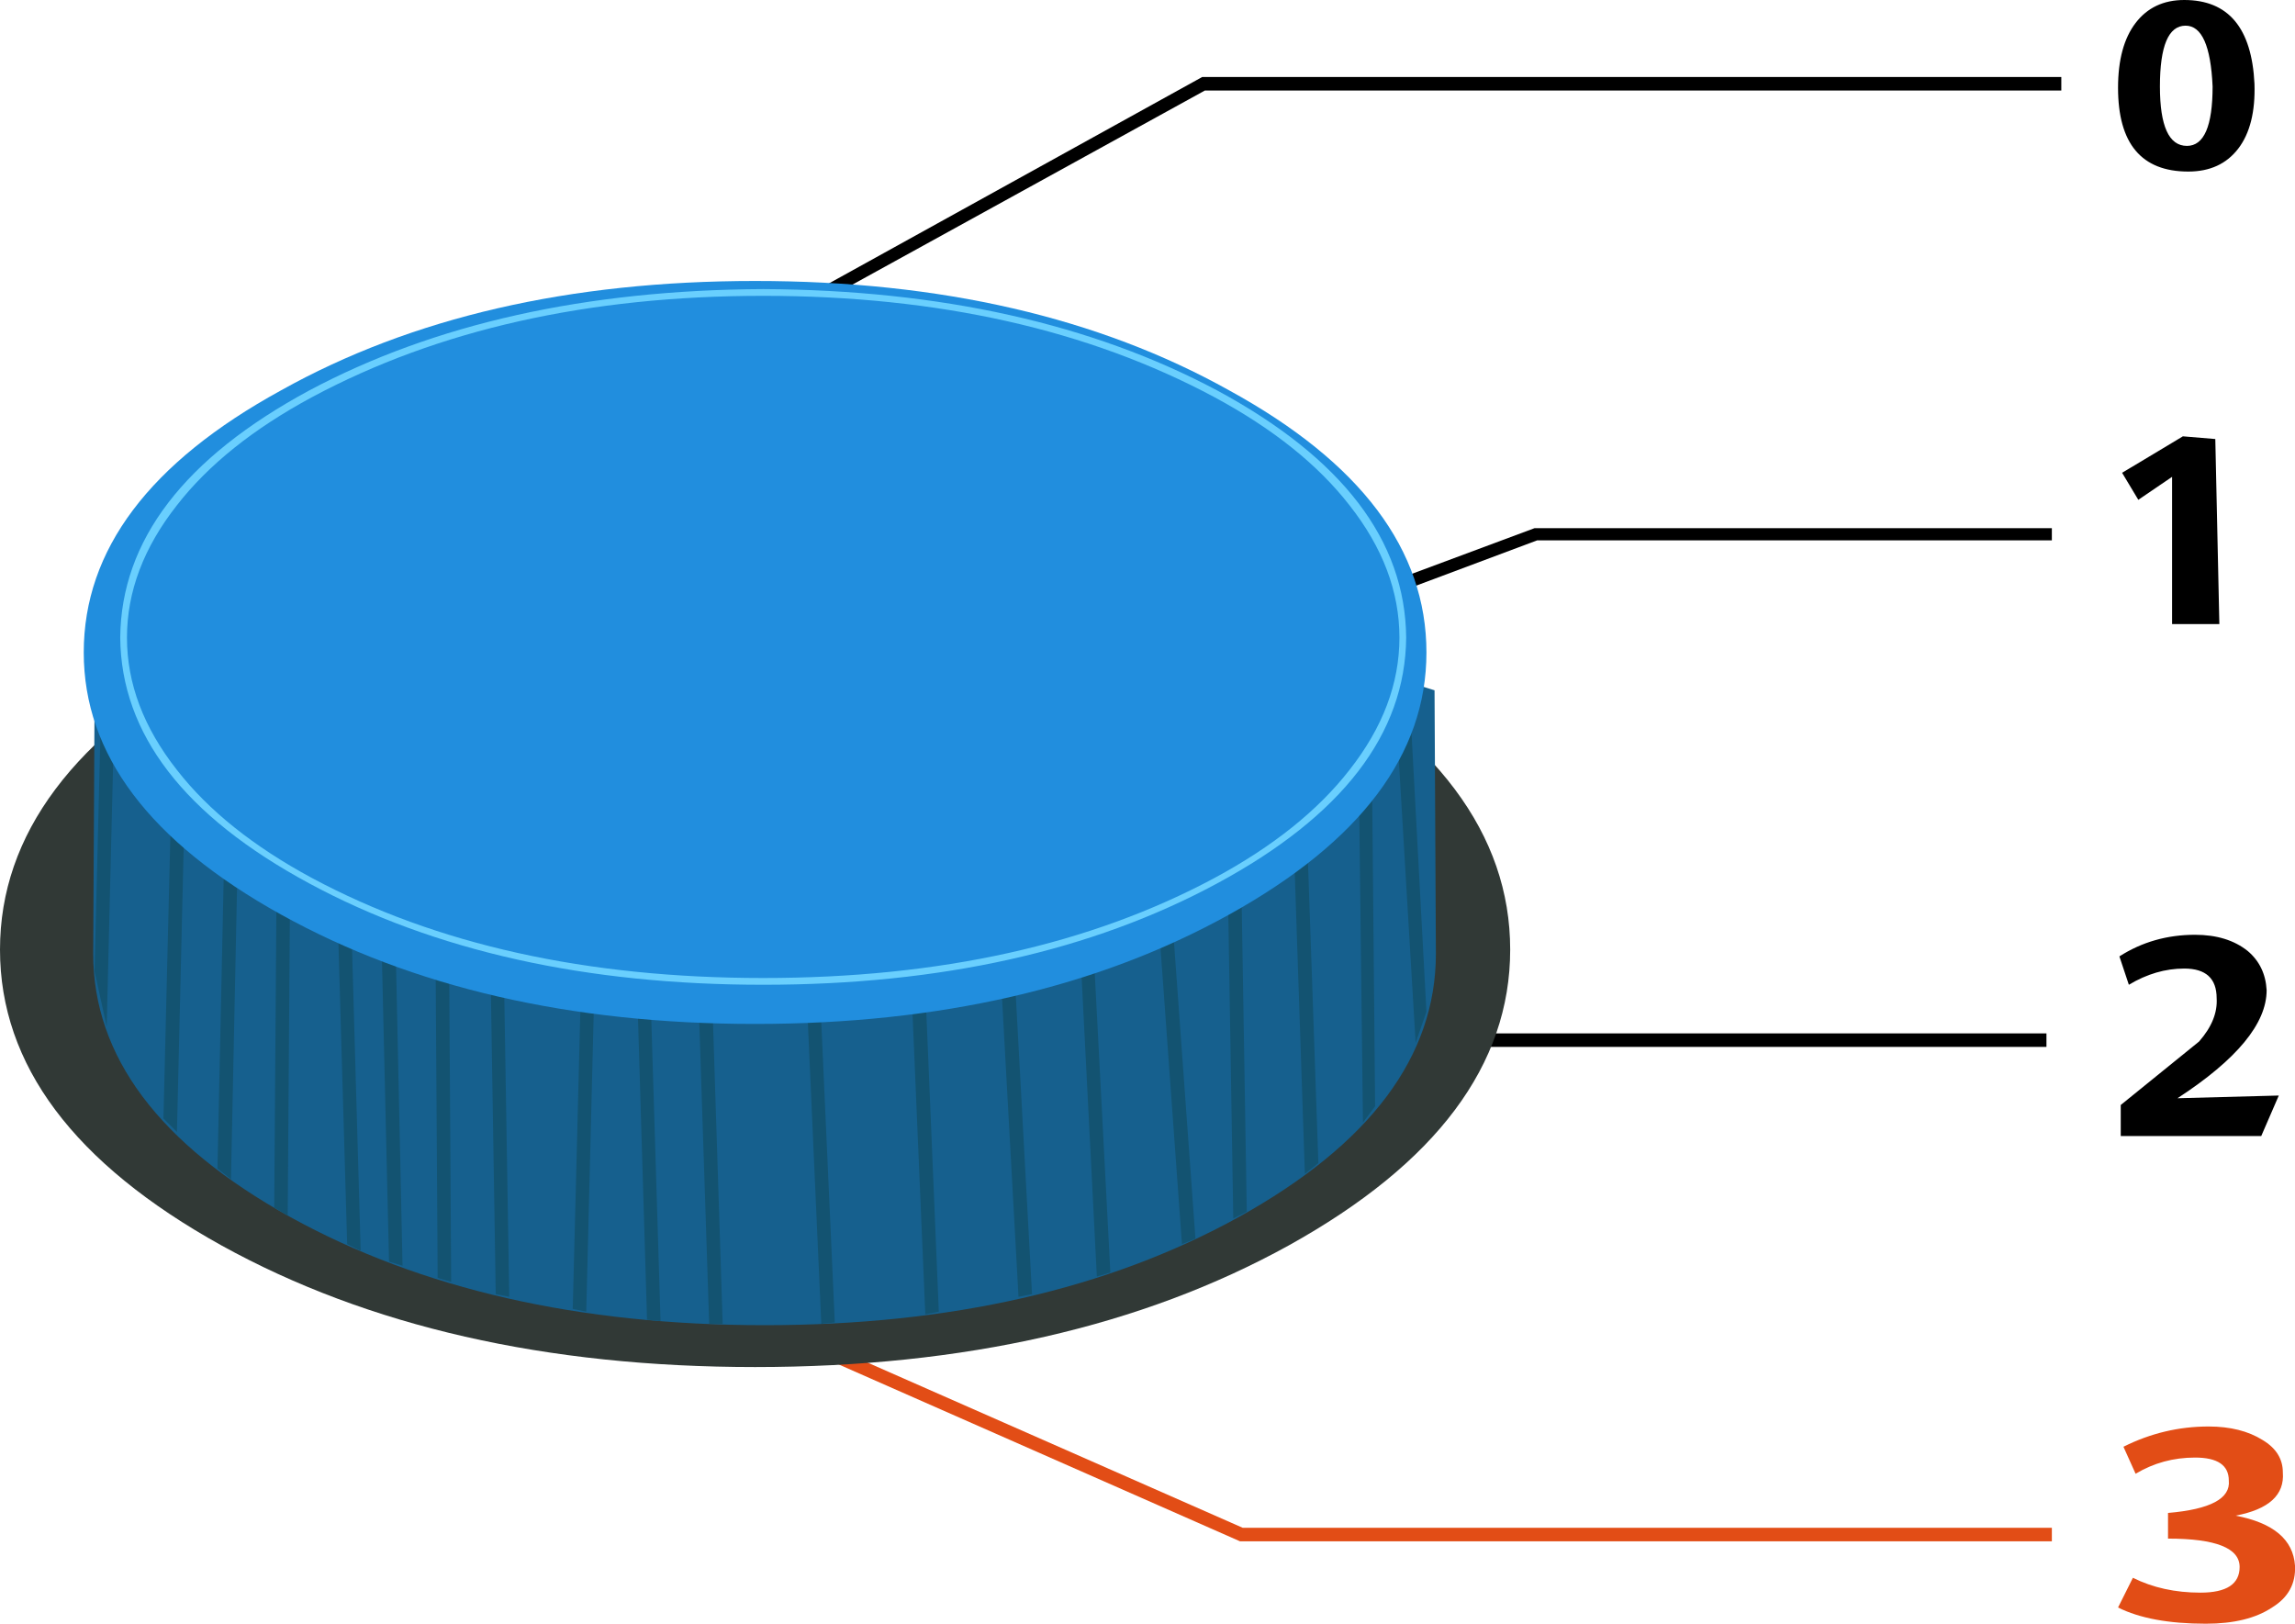
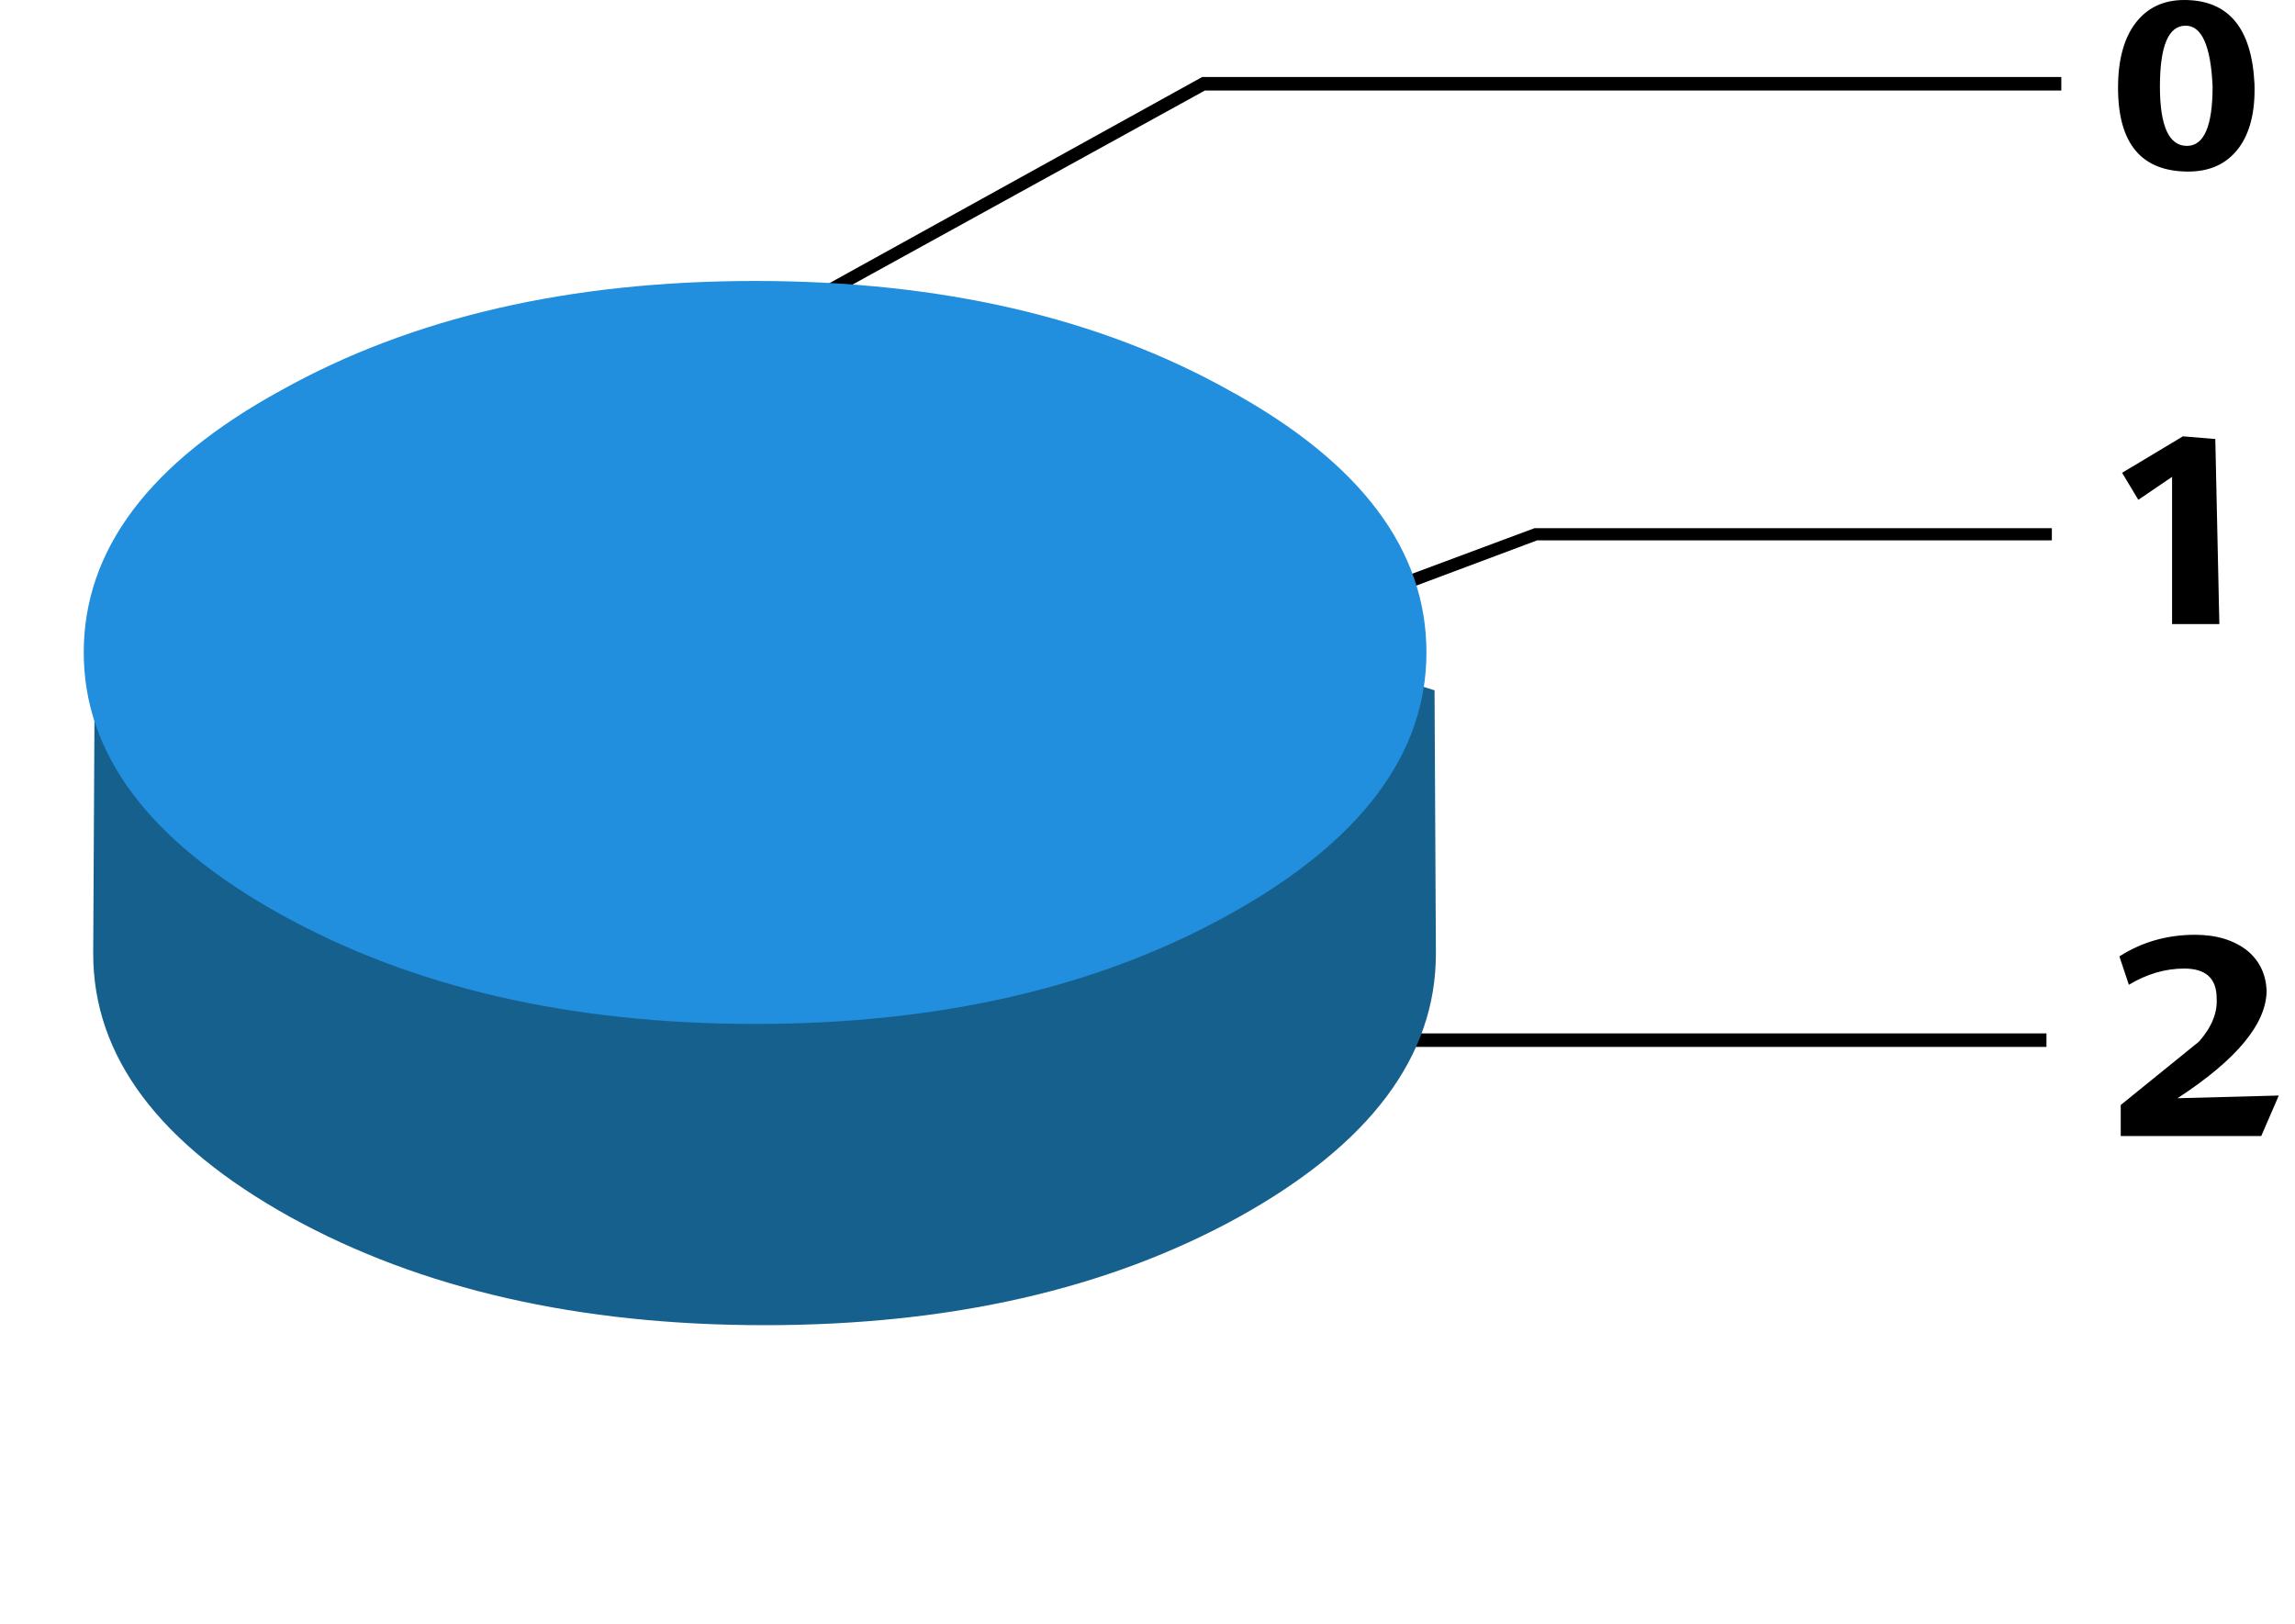
<svg xmlns="http://www.w3.org/2000/svg" height="60.1px" width="84.95px">
  <g transform="matrix(1.0, 0.0, 0.0, 1.0, 42.45, 30.05)">
    <path d="M2.15 -26.7 L-17.1 -16.1 -17.3 -16.5 2.05 -27.2 33.85 -27.2 33.85 -26.7 2.15 -26.7" fill="#000000" fill-rule="evenodd" stroke="none" />
    <path d="M14.45 -10.05 L-3.85 -3.2 -4.05 -3.65 14.35 -10.5 33.5 -10.5 33.5 -10.05 14.45 -10.05" fill="#000000" fill-rule="evenodd" stroke="none" />
-     <path d="M3.45 27.0 L-14.25 19.2 -14.05 18.75 3.55 26.5 33.5 26.5 33.5 27.0 3.45 27.0" fill="#e24d16" fill-rule="evenodd" stroke="none" />
    <path d="M9.55 8.7 L9.55 8.2 33.3 8.2 33.3 8.7 9.55 8.7" fill="#000000" fill-rule="evenodd" stroke="none" />
-     <path d="M13.45 5.1 Q13.45 11.5 5.25 16.05 -2.9 20.55 -14.5 20.55 -26.1 20.55 -34.25 16.05 -42.45 11.5 -42.45 5.1 -42.45 -1.3 -34.25 -5.85 -26.1 -10.4 -14.5 -10.4 -2.9 -10.4 5.25 -5.85 13.45 -1.3 13.45 5.1" fill="#313936" fill-rule="evenodd" stroke="none" />
    <path d="M10.65 -4.5 L10.7 5.25 Q10.7 10.95 3.4 15.0 -3.85 19.0 -14.15 19.0 -24.45 19.0 -31.7 15.0 -39.0 10.95 -39.0 5.25 L-38.95 -4.1 -30.8 -6.3 Q-21.25 -8.5 -14.15 -8.5 -6.55 -8.5 2.8 -6.5 7.5 -5.5 10.65 -4.5" fill="#16608e" fill-rule="evenodd" stroke="none" />
-     <path d="M-13.15 -5.75 L-13.15 -5.95 -8.75 -6.7 -7.7 18.5 -8.2 18.6 -9.25 -6.15 -12.65 -5.55 -11.55 18.9 -12.05 18.95 -13.15 -5.75 M-3.05 -6.4 L-5.55 -6.1 -4.25 17.85 -4.75 17.95 -6.1 -6.55 -2.6 -6.95 -1.35 17.05 -1.85 17.2 -3.05 -6.4 M-17.0 -5.5 L-18.75 -5.65 -18.0 18.85 -18.5 18.8 -19.25 -6.2 -16.5 -6.0 -15.7 18.95 -16.2 18.95 -17.0 -5.5 M-20.65 -5.1 L-24.0 -6.3 -23.6 17.95 -24.1 17.85 -24.5 -7.05 -20.15 -5.45 -20.75 18.5 -21.25 18.4 -20.65 -5.1 M-30.25 -6.45 L-29.75 -6.55 -29.1 16.25 -29.6 16.0 -30.25 -6.45 M-28.0 -6.9 L-25.9 -6.3 -25.75 17.4 -26.25 17.25 -26.4 -5.9 -28.05 -6.4 -27.55 16.8 -28.05 16.65 -28.6 -6.8 -28.0 -6.9 M-32.15 -6.0 L-31.65 -6.1 -31.8 14.95 -32.3 14.65 -32.15 -6.0 M-34.0 -5.5 L-33.5 -5.65 -33.9 13.6 -34.4 13.2 -34.0 -5.5 M-38.7 -4.2 L-38.2 -4.35 -38.5 7.95 -38.95 5.9 -38.7 -4.2 M-36.0 -5.0 L-35.5 -5.1 -35.9 11.85 -36.4 11.35 -36.0 -5.0 M9.15 -4.9 L9.7 -4.75 10.35 7.4 9.95 8.55 9.15 -4.9 M1.1 -6.85 L3.35 -6.35 3.7 14.8 3.2 15.05 2.85 -6.4 0.2 -6.3 1.8 15.8 1.3 16.0 -0.35 -6.8 1.1 -6.85 M5.2 -5.95 L5.7 -5.8 6.35 13.0 5.85 13.4 5.2 -5.95 M7.8 -5.3 L8.3 -5.15 8.45 10.9 8.0 11.5 7.8 -5.3" fill="#135371" fill-rule="evenodd" stroke="none" />
    <path d="M10.35 -5.9 Q10.35 -0.25 3.05 3.8 -4.25 7.85 -14.5 7.85 -24.75 7.85 -32.05 3.8 -39.35 -0.25 -39.35 -5.9 -39.35 -11.6 -32.05 -15.6 -24.8 -19.65 -14.5 -19.65 -4.2 -19.65 3.05 -15.6 10.35 -11.6 10.35 -5.9" fill="#218ede" fill-rule="evenodd" stroke="none" />
-     <path d="M2.5 -15.35 Q-4.5 -19.1 -14.2 -19.1 -23.9 -19.1 -30.9 -15.35 -34.15 -13.6 -35.9 -11.35 -37.75 -9.0 -37.75 -6.45 -37.75 -3.9 -35.9 -1.55 -34.15 0.7 -30.9 2.45 -24.0 6.15 -14.2 6.15 -4.4 6.15 2.5 2.45 5.75 0.7 7.5 -1.55 9.35 -3.9 9.35 -6.45 9.35 -9.0 7.5 -11.35 5.75 -13.6 2.5 -15.35 M9.6 -6.45 Q9.55 -1.1 2.6 2.65 -4.35 6.4 -14.2 6.4 -24.05 6.4 -31.0 2.65 -37.95 -1.1 -38.0 -6.45 -37.95 -11.85 -31.0 -15.6 -24.05 -19.3 -14.2 -19.35 -4.35 -19.3 2.6 -15.6 9.55 -11.85 9.6 -6.45" fill="#69cffe" fill-rule="evenodd" stroke="none" />
    <path d="M38.5 -24.65 Q39.45 -24.65 39.45 -26.85 39.35 -29.1 38.45 -29.1 37.5 -29.1 37.5 -26.85 37.5 -24.65 38.5 -24.65 M38.4 -30.05 Q40.85 -30.05 41.0 -26.95 41.05 -25.4 40.4 -24.55 39.75 -23.7 38.55 -23.7 35.95 -23.7 35.95 -26.8 35.95 -28.35 36.6 -29.2 37.25 -30.05 38.4 -30.05" fill="#000000" fill-rule="evenodd" stroke="none" />
    <path d="M37.95 -12.4 L36.7 -11.55 36.1 -12.55 38.35 -13.9 39.55 -13.8 39.7 -6.95 37.95 -6.95 37.95 -12.4" fill="#000000" fill-rule="evenodd" stroke="none" />
    <path d="M38.8 4.55 Q40.0 4.55 40.75 5.15 41.4 5.7 41.45 6.6 41.45 8.45 38.15 10.6 L41.9 10.5 41.25 12.0 36.05 12.0 36.05 10.85 38.95 8.5 Q39.65 7.7 39.6 6.9 39.6 5.8 38.4 5.8 37.35 5.8 36.35 6.4 L36.0 5.35 Q37.25 4.55 38.8 4.55" fill="#000000" fill-rule="evenodd" stroke="none" />
-     <path d="M41.65 29.45 Q40.75 30.05 39.2 30.05 37.15 30.05 35.95 29.45 L36.5 28.35 Q37.6 28.9 39.0 28.9 40.45 28.9 40.45 27.95 40.45 26.9 37.8 26.9 L37.8 25.95 Q40.15 25.75 40.05 24.75 40.05 23.9 38.8 23.9 37.6 23.9 36.6 24.5 L36.15 23.5 Q37.65 22.75 39.3 22.75 40.5 22.75 41.3 23.25 42.05 23.7 42.05 24.45 42.15 25.7 40.3 26.05 42.4 26.45 42.5 27.9 42.55 28.9 41.65 29.45" fill="#e24d16" fill-rule="evenodd" stroke="none" />
  </g>
</svg>